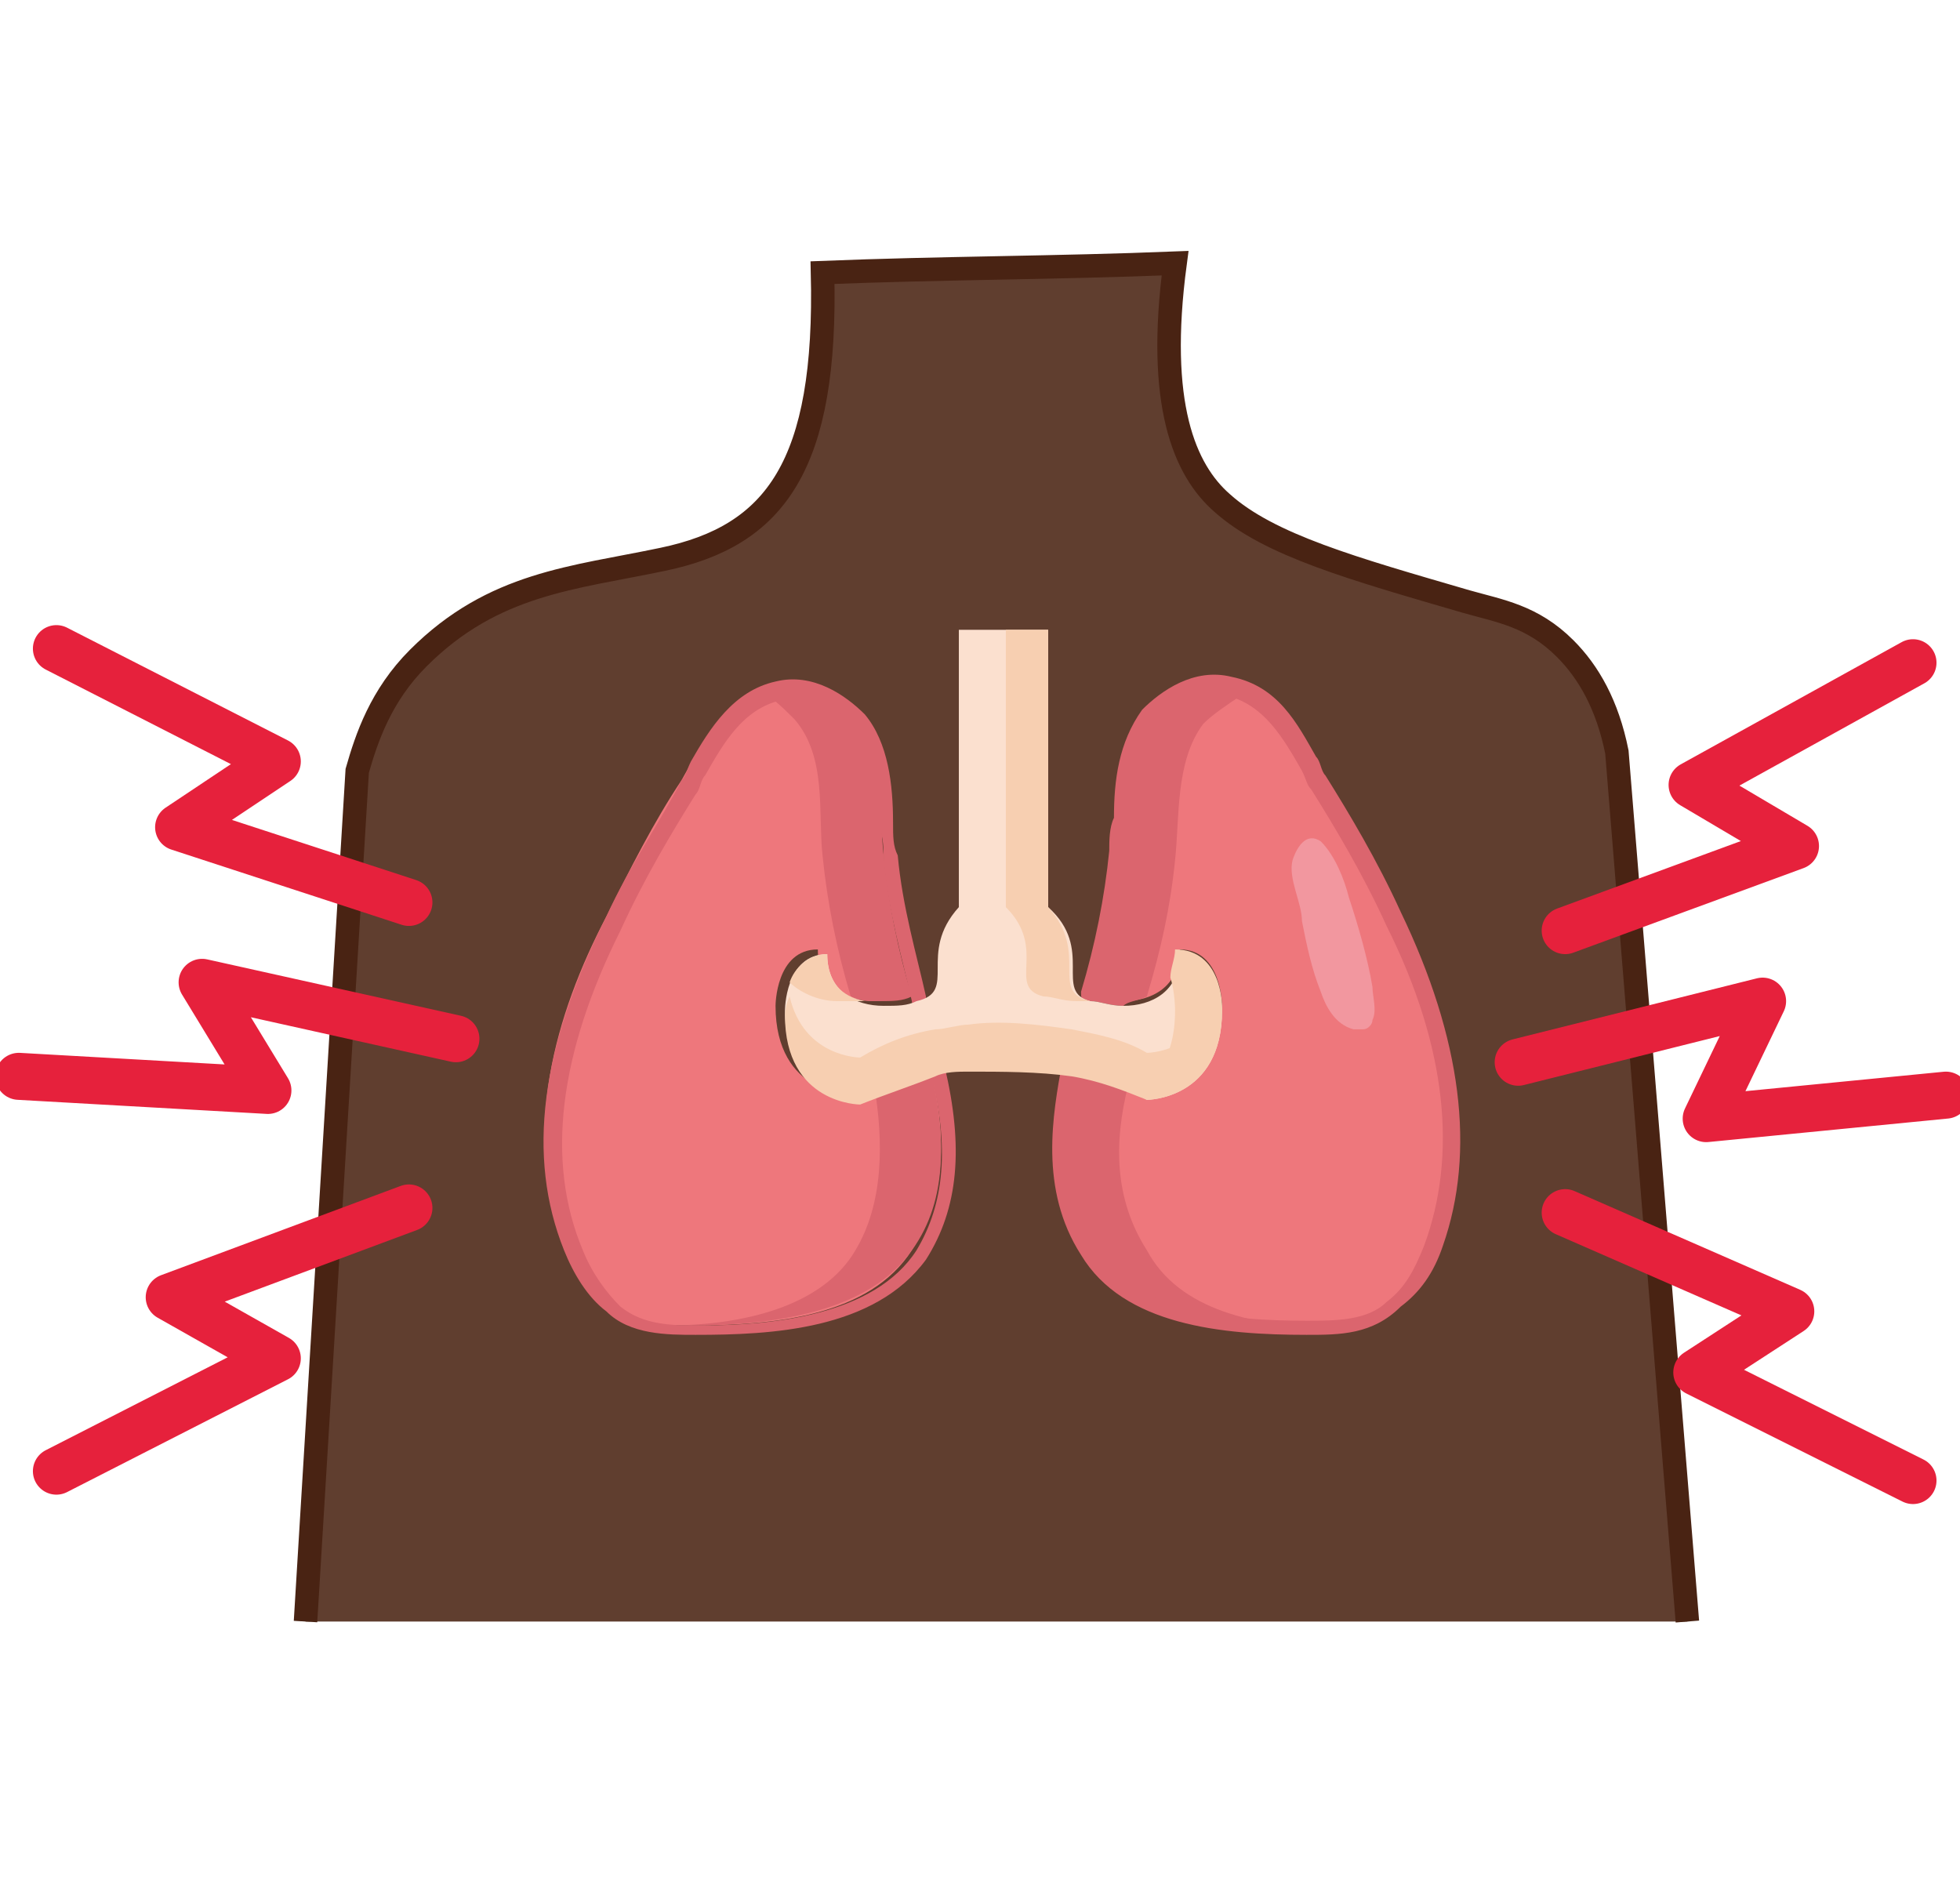
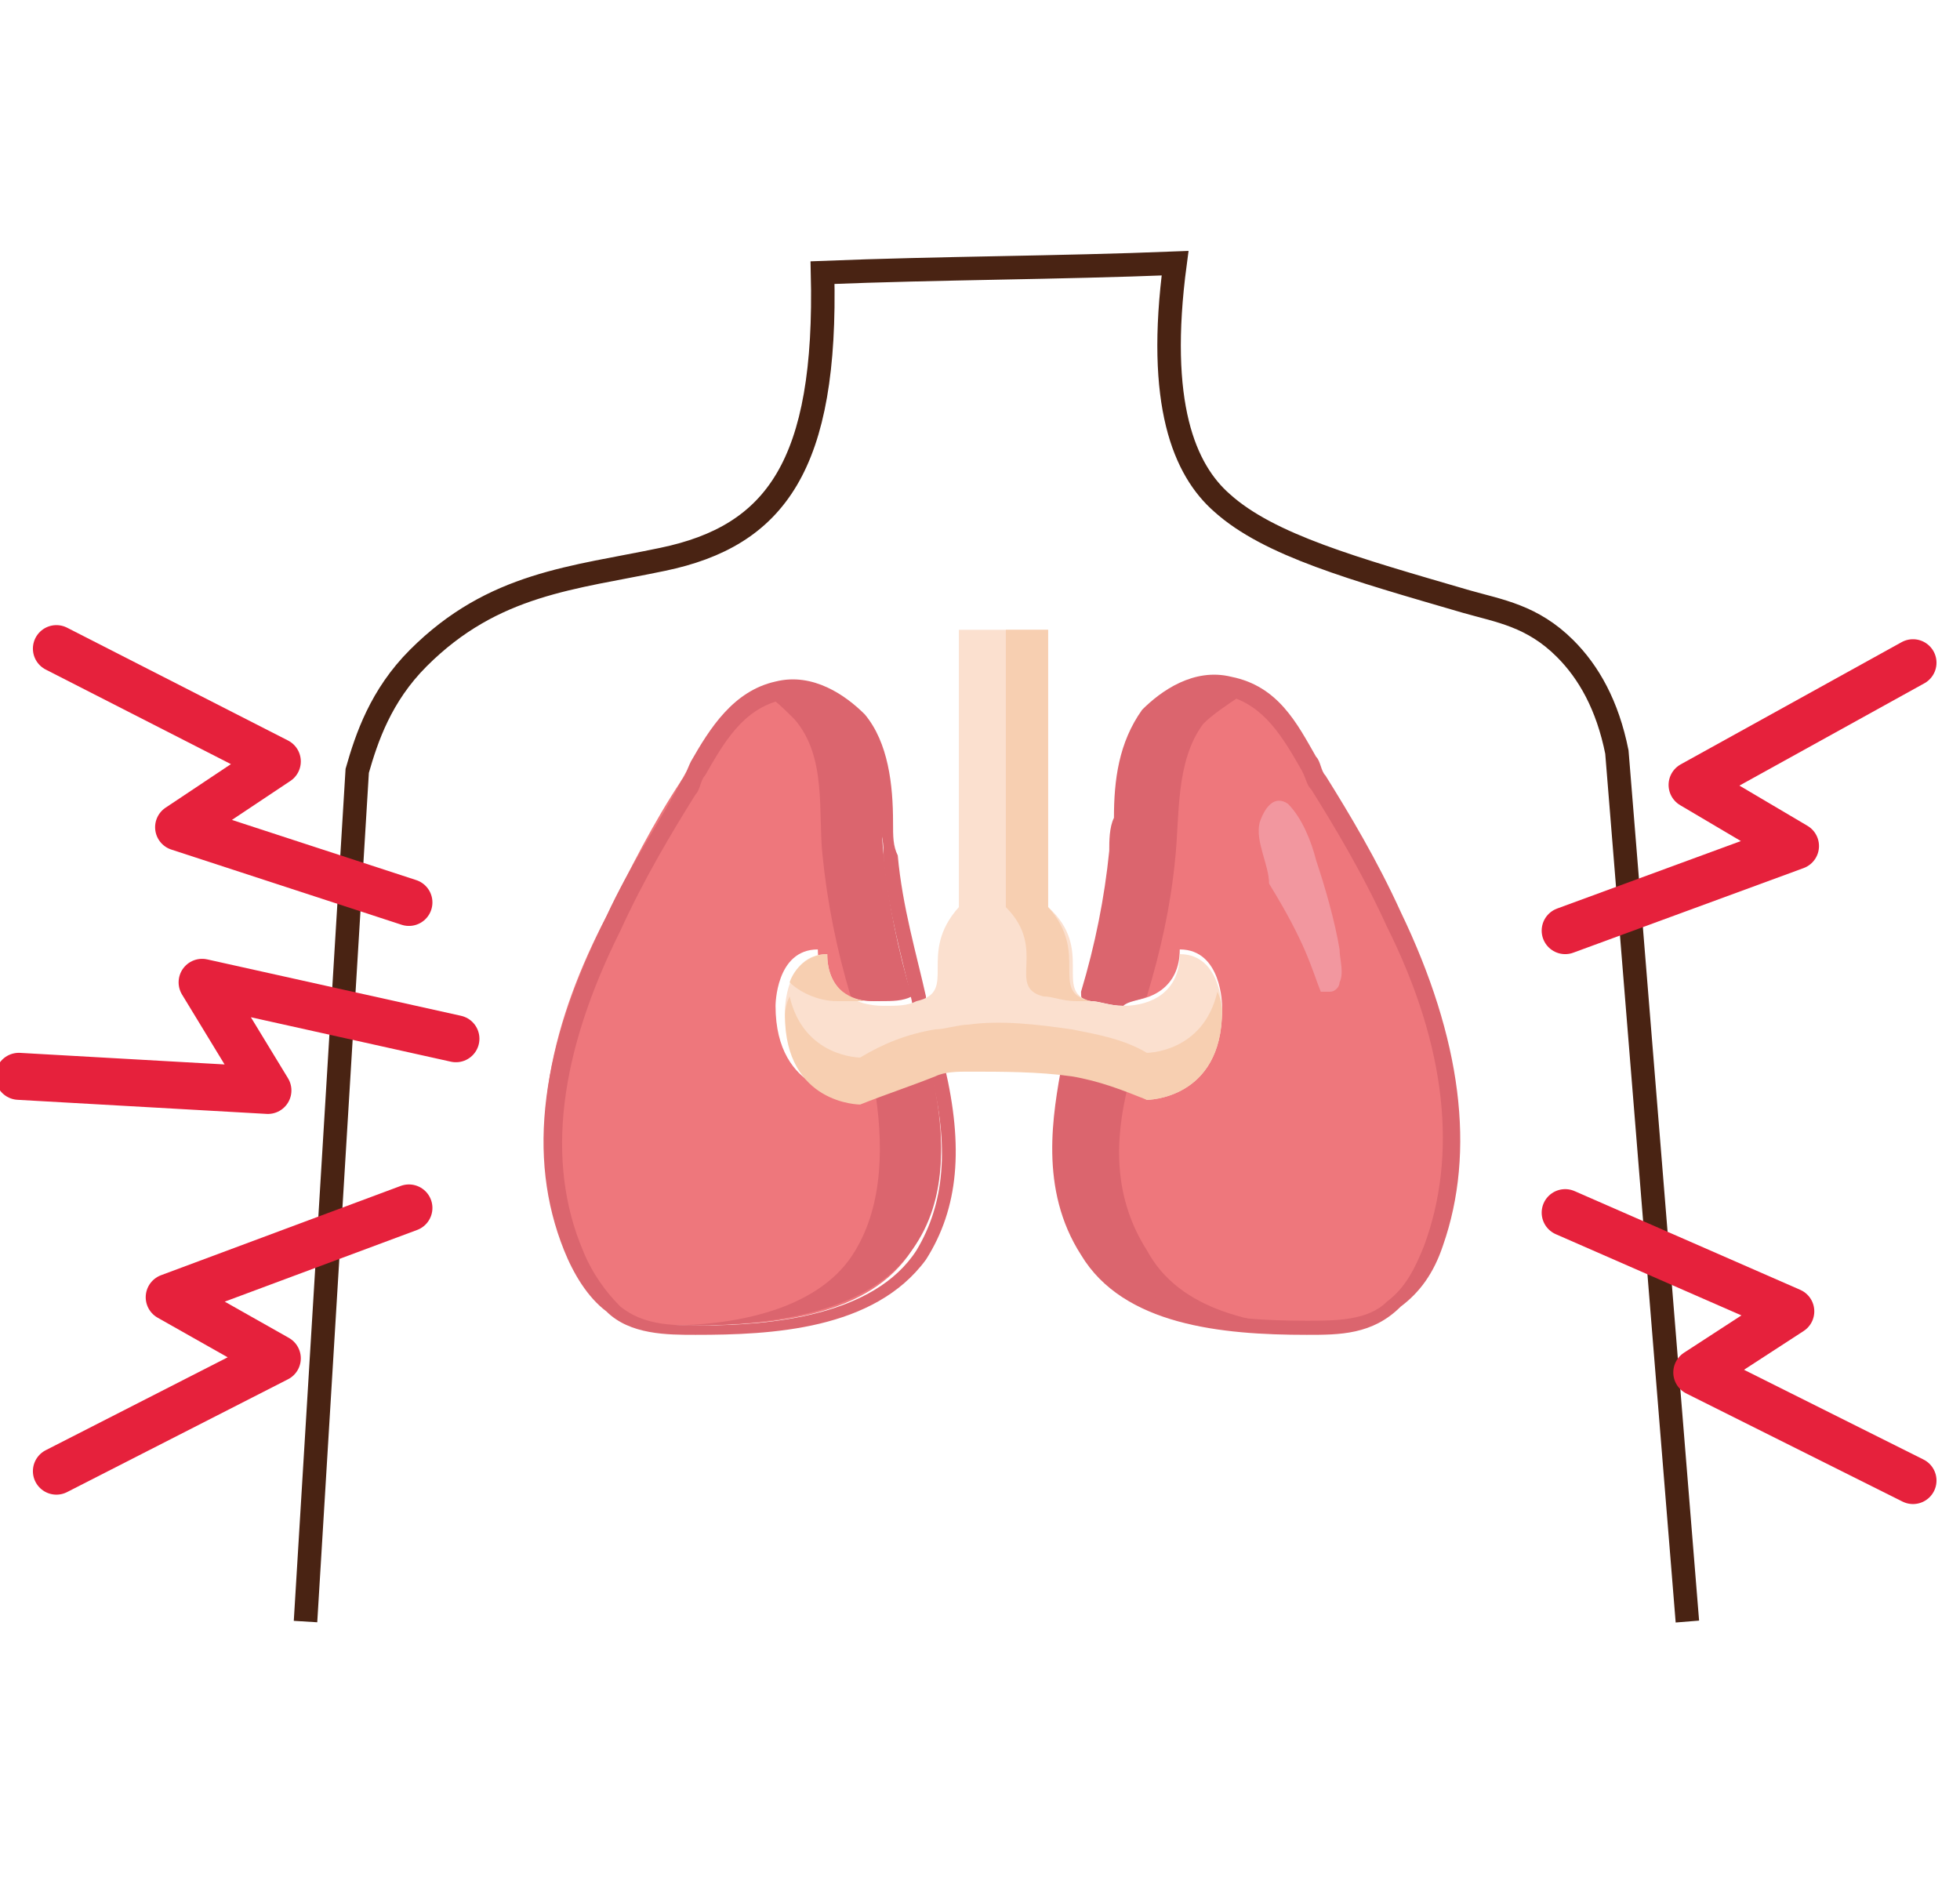
<svg xmlns="http://www.w3.org/2000/svg" version="1.1" id="Calque_3" x="0px" y="0px" viewBox="0 0 41.7 40" enable-background="new 0 0 41.7 40" xml:space="preserve">
-   <path fill="#603E2F" d="M25.1,5.6c-2.5,0.1-5,0.1-7.5,0.2c0.1,4.1-1,5.6-3.4,6.1c-1.9,0.4-3.6,0.5-5.2,2.1c-0.8,0.8-1.1,1.7-1.3,2.4  L6.5,34.5h29.4L34.4,16c-0.2-1-0.6-1.7-1.1-2.2c-0.7-0.7-1.4-0.8-2.1-1c-2.4-0.7-4.2-1.2-5.2-2.1C25.3,10,24.6,8.6,25.1,5.6z" />
  <path fill="none" stroke="#492313" stroke-width="0.5" stroke-miterlimit="10" d="M35.9,34.5L34.4,16c-0.2-1-0.6-1.7-1.1-2.2  c-0.7-0.7-1.4-0.8-2.1-1c-2.4-0.7-4.2-1.2-5.2-2.1c-0.8-0.7-1.4-2.1-1-5.1c-2.5,0.1-5,0.1-7.5,0.2c0.1,4.1-1,5.6-3.4,6.1  c-1.9,0.4-3.6,0.5-5.2,2.1c-0.8,0.8-1.1,1.7-1.3,2.4L6.5,34.5" />
  <polyline fill="none" stroke="#E6213C" stroke-linecap="round" stroke-linejoin="round" stroke-miterlimit="10" points="1.2,13.8   5.9,16.2 3.8,17.6 8.7,19.2 " />
  <polyline fill="none" stroke="#E6213C" stroke-linecap="round" stroke-linejoin="round" stroke-miterlimit="10" points="0.4,22.9   5.7,23.2 4.3,20.9 9.7,22.1 " />
  <polyline fill="none" stroke="#E6213C" stroke-linecap="round" stroke-linejoin="round" stroke-miterlimit="10" points="1.2,31.3   5.9,28.9 3.6,27.6 8.7,25.7 " />
  <polyline fill="none" stroke="#E6213C" stroke-linecap="round" stroke-linejoin="round" stroke-miterlimit="10" points="33.3,19.8   38.2,18 36,16.7 40.7,14.1 " />
-   <polyline fill="none" stroke="#E6213C" stroke-linecap="round" stroke-linejoin="round" stroke-miterlimit="10" points="32.3,22.6   37.5,21.3 36.3,23.8 41.4,23.3 " />
  <polyline fill="none" stroke="#E6213C" stroke-linecap="round" stroke-linejoin="round" stroke-miterlimit="10" points="33.3,25.8   38.1,27.9 36.1,29.2 40.7,31.5 " />
  <path fill="#EE777C" d="M29.7,19.6c1.1,2.1,1.7,4.7,0.9,6.9c-0.2,0.5-0.5,0.9-0.9,1.3c-0.5,0.4-1.2,0.5-1.8,0.5  c-1.9,0-3.8-0.3-4.7-1.6c-0.7-1.2-0.7-2.5-0.4-3.9c0.6,0.1,1.1,0.3,1.6,0.5c0,0,1.6,0,1.6-1.9c0,0,0-1.2-0.9-1.2  c0,0.8-0.6,1.1-1.2,1.1c-0.3,0-0.5,0-0.7-0.1l0,0c0.3-1,0.5-1.9,0.6-3c0.1-0.9,0-2.1,0.6-2.9c0.4-0.5,1-0.8,1.7-0.7  c1.1,0.2,1.5,1.3,1.9,2C28.6,17.7,29.2,18.6,29.7,19.6z" />
  <g>
    <path fill="#DB656E" d="M24.4,26.6c-0.7-1.1-0.7-2.3-0.4-3.5c-0.4-0.1-0.8-0.3-1.2-0.3c-0.3,1.3-0.4,2.7,0.4,3.9   c0.9,1.4,2.8,1.6,4.7,1.6c0.2,0,0.3,0,0.5,0C26.7,28.2,25.1,27.9,24.4,26.6z" />
    <path fill="#DB656E" d="M24.4,21.2c0.3-1,0.5-1.9,0.6-2.9c0.1-0.9,0-2.1,0.6-2.9c0.2-0.2,0.5-0.4,0.8-0.6c-0.1,0-0.2-0.1-0.3-0.1   c-0.7-0.1-1.3,0.2-1.7,0.7c-0.7,0.8-0.5,2-0.6,2.9c-0.1,1-0.3,2-0.6,3l0,0c0.2,0,0.4,0.1,0.7,0.1C24,21.3,24.2,21.3,24.4,21.2z" />
  </g>
  <path fill="#EE777C" d="M19.8,22.7c0.3,1.3,0.4,2.7-0.4,3.9c-0.9,1.4-2.9,1.6-4.7,1.6c-0.6,0-1.3,0-1.8-0.5  c-0.4-0.4-0.7-0.8-0.9-1.3c-0.9-2.3-0.2-4.8,0.9-6.9c0.5-1,1-2,1.6-2.9c0.4-0.7,0.9-1.8,1.9-2c0.7-0.1,1.3,0.2,1.7,0.7  c0.7,0.8,0.5,2,0.6,2.9c0.1,1,0.4,2,0.6,3l0,0c-0.2,0-0.4,0.1-0.7,0.1c-0.6,0-1.2-0.3-1.2-1.1c-0.9,0-0.9,1.2-0.9,1.2  c0,1.9,1.6,1.9,1.6,1.9C18.7,23.1,19.3,22.9,19.8,22.7z" />
  <g>
    <path fill="#DB656E" d="M16.9,15.3c0.7,0.8,0.5,2,0.6,2.9c0.1,1,0.3,2,0.6,3c0.2,0.1,0.4,0.1,0.6,0.1c0.3,0,0.5,0,0.7-0.1l0,0   c-0.3-1-0.5-2-0.6-3c-0.1-0.9,0-2.1-0.6-2.9c-0.4-0.5-1-0.8-1.7-0.7c-0.1,0-0.2,0.1-0.3,0.1C16.5,14.9,16.7,15.1,16.9,15.3z" />
    <path fill="#DB656E" d="M19.8,22.7c-0.4,0.1-0.8,0.2-1.2,0.4c0.2,1.2,0.2,2.5-0.4,3.5c-0.7,1.2-2.4,1.6-4,1.6c0.2,0,0.3,0,0.5,0   c1.8,0,3.8-0.3,4.7-1.6C20.2,25.5,20.1,24.1,19.8,22.7z" />
  </g>
-   <path fill="#F2979F" d="M28.1,21.1c0.1,0.3,0.3,0.7,0.7,0.8c0.1,0,0.1,0,0.2,0c0.1,0,0.2-0.1,0.2-0.2c0.1-0.2,0-0.5,0-0.7  c-0.1-0.6-0.3-1.3-0.5-1.9c-0.1-0.4-0.3-0.9-0.6-1.2c-0.3-0.2-0.5,0.1-0.6,0.4c-0.1,0.4,0.2,0.9,0.2,1.3  C27.8,20.1,27.9,20.6,28.1,21.1z" />
+   <path fill="#F2979F" d="M28.1,21.1c0.1,0,0.1,0,0.2,0c0.1,0,0.2-0.1,0.2-0.2c0.1-0.2,0-0.5,0-0.7  c-0.1-0.6-0.3-1.3-0.5-1.9c-0.1-0.4-0.3-0.9-0.6-1.2c-0.3-0.2-0.5,0.1-0.6,0.4c-0.1,0.4,0.2,0.9,0.2,1.3  C27.8,20.1,27.9,20.6,28.1,21.1z" />
  <path fill="#DB656E" d="M14.8,28.4c-0.6,0-1.4,0-1.9-0.5c-0.4-0.3-0.7-0.8-0.9-1.3c-0.8-2-0.5-4.3,0.9-7.1c0.5-1.1,1.2-2.1,1.6-2.9  c0.1-0.1,0.1-0.2,0.2-0.4c0.4-0.7,0.9-1.5,1.8-1.7c0.8-0.2,1.5,0.3,1.9,0.7c0.5,0.6,0.6,1.5,0.6,2.3c0,0.3,0,0.5,0.1,0.7  c0.1,1.1,0.4,2.1,0.6,3c0,0.1,0,0.2-0.1,0.2c-0.1,0-0.2,0-0.2-0.1c-0.2-0.9-0.5-1.9-0.6-3c0-0.2,0-0.5-0.1-0.7  c0-0.8-0.1-1.5-0.5-2.1c-0.3-0.4-0.9-0.8-1.6-0.6c-0.8,0.2-1.2,0.9-1.6,1.6c-0.1,0.1-0.1,0.3-0.2,0.4c-0.5,0.8-1.1,1.8-1.6,2.9  c-1.3,2.6-1.6,4.9-0.8,6.8c0.2,0.5,0.5,0.9,0.8,1.2c0.5,0.4,1.1,0.4,1.7,0.4c1.5,0,3.7-0.2,4.6-1.6c0.6-1,0.7-2.2,0.3-3.8  c0-0.1,0-0.2,0.1-0.2c0.1,0,0.2,0,0.2,0.1c0.4,1.7,0.3,3-0.4,4.1C18.6,28.3,16.4,28.4,14.8,28.4z" />
  <path fill="#DB656E" d="M27.8,28.4c-1.8,0-3.9-0.2-4.8-1.7c-0.9-1.4-0.6-3-0.4-4.1c0-0.1,0.1-0.1,0.2-0.1c0.1,0,0.1,0.1,0.1,0.2  c-0.4,1.7-0.3,2.8,0.3,3.8c0.9,1.4,2.9,1.6,4.6,1.6c0.6,0,1.3,0,1.7-0.4c0.4-0.3,0.6-0.7,0.8-1.2c0.7-1.9,0.5-4.2-0.8-6.8  c-0.5-1.1-1.1-2.1-1.6-2.9c-0.1-0.1-0.1-0.2-0.2-0.4c-0.4-0.7-0.8-1.4-1.6-1.6c-0.7-0.1-1.3,0.2-1.6,0.6C24.1,16,24,16.8,24,17.5  c0,0.3,0,0.5-0.1,0.7c-0.1,1-0.3,1.9-0.6,3c0,0.1-0.1,0.1-0.2,0.1c-0.1,0-0.1-0.1-0.1-0.2c0.3-1,0.5-2,0.6-3c0-0.2,0-0.5,0.1-0.7  c0-0.8,0.1-1.6,0.6-2.3c0.4-0.4,1.1-0.9,1.9-0.7c1,0.2,1.4,1,1.8,1.7c0.1,0.1,0.1,0.3,0.2,0.4c0.5,0.8,1.1,1.8,1.6,2.9  c1.3,2.7,1.6,5.1,0.9,7.1c-0.2,0.6-0.5,1-0.9,1.3C29.2,28.4,28.5,28.4,27.8,28.4z" />
  <path fill="#FBE0CF" d="M22.8,22.8c-0.7-0.1-1.5-0.2-2.2-0.1c-0.2,0-0.5,0.1-0.7,0.1c-0.6,0.1-1.1,0.3-1.6,0.6c0,0-1.6,0-1.6-1.9  c0,0,0-1.2,0.9-1.2c0,0.8,0.6,1.1,1.2,1.1c0.3,0,0.5,0,0.7-0.1c0.9-0.2,0-1,0.9-2v-5.9h1.9v5.9c1,0.9,0.1,1.8,0.9,2  c0.2,0,0.4,0.1,0.7,0.1c0.6,0,1.2-0.3,1.2-1.1c0.9,0,0.9,1.2,0.9,1.2c0,1.9-1.6,1.9-1.6,1.9C23.9,23.1,23.3,22.9,22.8,22.8z" />
  <g>
    <path fill="#F7CFB1" d="M17.8,21.3c0.2,0,0.4,0,0.6,0c-0.5-0.1-0.8-0.4-0.8-1c-0.4,0-0.7,0.3-0.8,0.6C17,21.1,17.4,21.3,17.8,21.3z   " />
    <path fill="#F7CFB1" d="M22.2,21.2c0.2,0,0.4,0.1,0.7,0.1c0.1,0,0.3,0,0.4,0c0,0-0.1,0-0.1,0c-0.9-0.2,0-1-0.9-2v-5.9h-0.9v5.9   C22.3,20.2,21.4,21,22.2,21.2z" />
    <path fill="#F7CFB1" d="M19.6,22.6c-0.2,0-0.5,0.1-0.7,0.1c-0.4,0.1-0.9,0.3-1.3,0.4c0.3,0.1,0.6,0.1,0.6,0.1   c0.5-0.2,1.1-0.4,1.6-0.6c0.2-0.1,0.5-0.1,0.7-0.1c0,0,0.1,0,0.1,0C20.3,22.6,19.9,22.6,19.6,22.6z" />
-     <path fill="#F7CFB1" d="M25,20.2c0,0.2-0.1,0.4-0.1,0.6c0.1,0.3,0.1,0.7,0.1,0.7c0,1.1-0.5,1.5-0.9,1.7c0.1,0,0.2,0.1,0.3,0.1   c0,0,1.6,0,1.6-1.9C26,21.4,26,20.2,25,20.2z" />
  </g>
  <path fill="#F7CFB1" d="M24.4,22.4c-0.5-0.3-1.1-0.4-1.6-0.5c-0.7-0.1-1.5-0.2-2.2-0.1c-0.2,0-0.5,0.1-0.7,0.1  c-0.6,0.1-1.1,0.3-1.6,0.6c0,0-1.2,0-1.5-1.3c-0.1,0.2-0.1,0.4-0.1,0.4c0,1.9,1.6,1.9,1.6,1.9c0.5-0.2,1.1-0.4,1.6-0.6  c0.2-0.1,0.5-0.1,0.7-0.1c0.7,0,1.5,0,2.2,0.1c0.6,0.1,1.1,0.3,1.6,0.5c0,0,1.6,0,1.6-1.9c0,0,0-0.2-0.1-0.4  C25.6,22.4,24.4,22.4,24.4,22.4z" />
</svg>